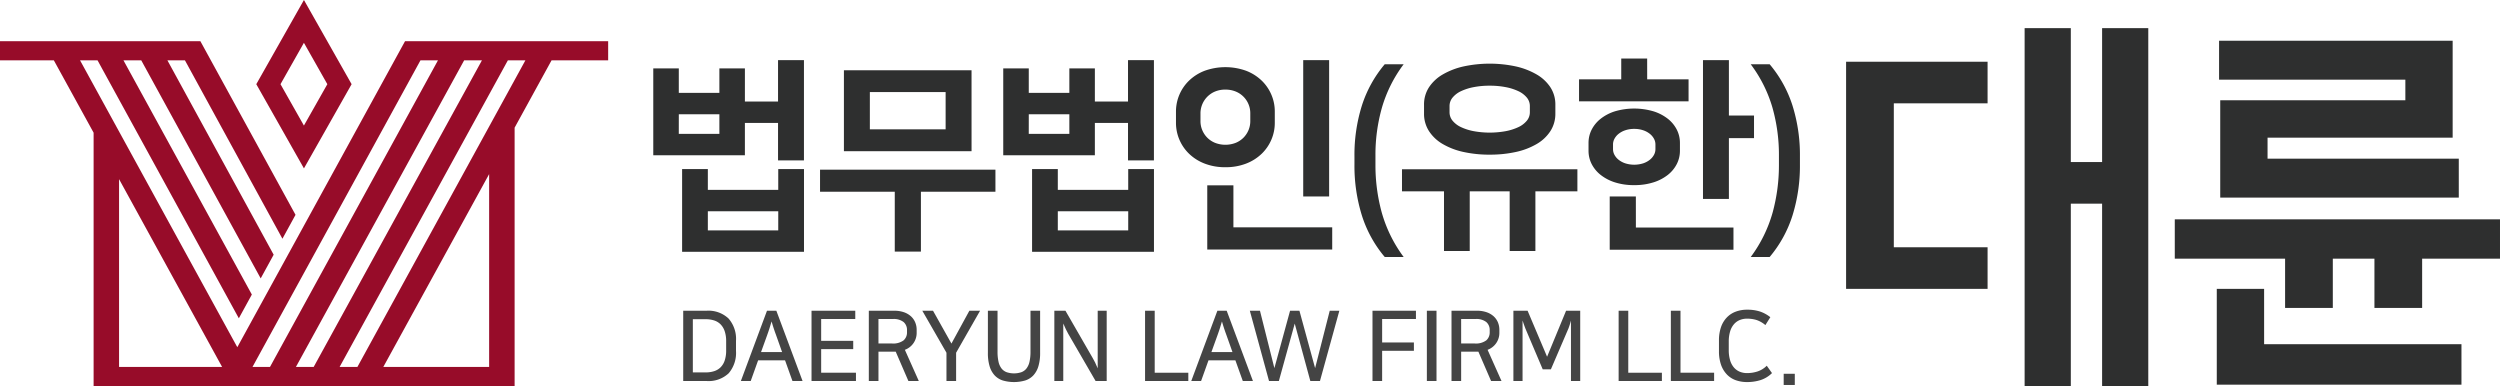
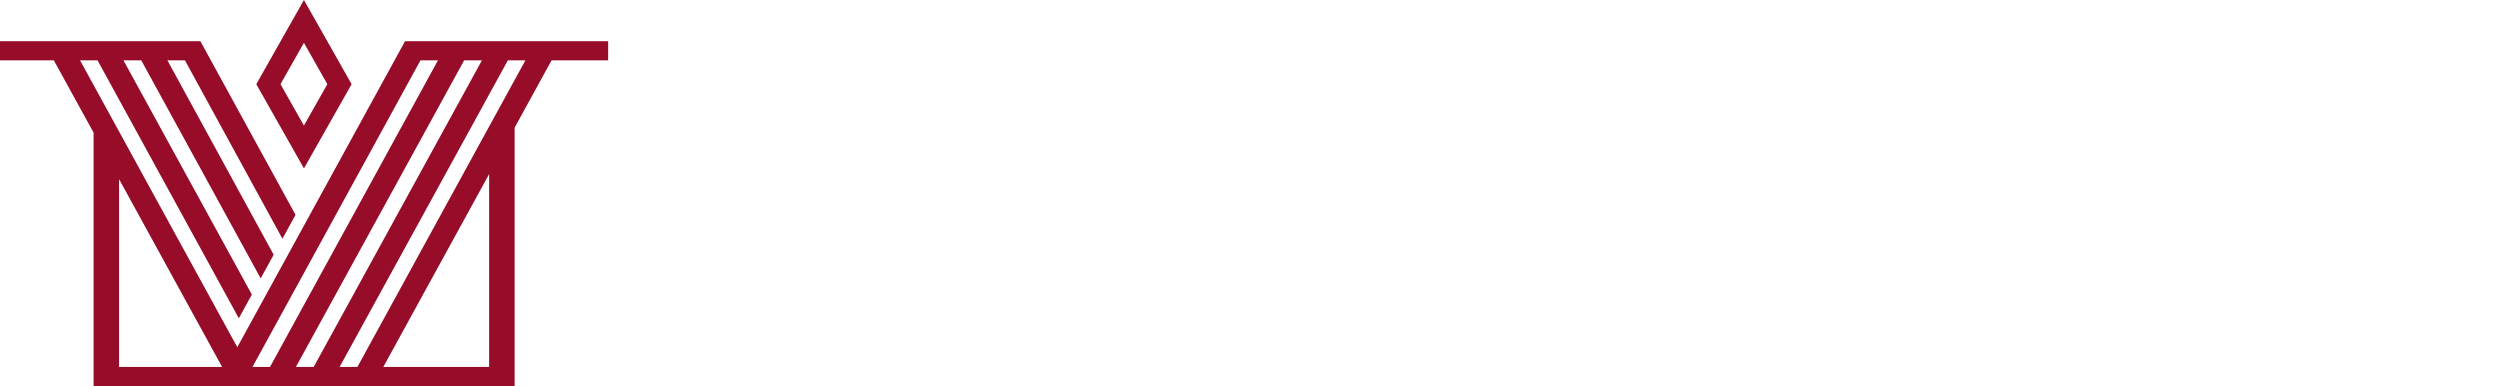
<svg xmlns="http://www.w3.org/2000/svg" id="그룹_206184" data-name="그룹 206184" width="100%" height="100%" viewBox="0 0 472.713 73.011">
  <defs>
    <clipPath id="clip-path">
-       <rect id="사각형_4183" data-name="사각형 4183" width="100%" height="100%" fill="none" />
-     </clipPath>
+       </clipPath>
  </defs>
  <path id="패스_10161" data-name="패스 10161" d="M60.6,15.919l4.428-7.825,4.429,7.825-4.429,7.824ZM65.033,0,56.021,15.919,65.033,31.84l9.014-15.922Z" transform="translate(-7.562)" fill="#970c29" />
  <path id="패스_10162" data-name="패스 10162" d="M22.513,35.088,42,70.6H22.513Zm69.975-.954V70.6H72.476ZM79.507,12.618h3.31L51.049,70.6h-3.31Zm8.261,0H91.13L59.311,70.6H55.95Zm8.264,0h3.316L67.578,70.6H64.213ZM76.589,9,44.87,66.867,15.133,12.618h3.308L45.033,61.167l.128.228,2.458-4.487L23.342,12.618h3.365L49.293,53.854l2.452-4.477L31.652,12.618h3.316L53.351,46.259l.053.093,2.474-4.517L37.985,9.179,37.886,9H0v3.622H10.18L17.7,26.307V74.224H97.306V25.355l6.988-12.737h10.7V9Z" transform="translate(0 -1.214)" fill="#970c29" />
  <g id="그룹_206183" data-name="그룹 206183" transform="translate(0 0)">
    <g id="그룹_206182" data-name="그룹 206182" clip-path="url(#clip-path)">
      <path id="패스_10163" data-name="패스 10163" d="M153.743,67.924a5.535,5.535,0,0,1,4.163,1.464,5.837,5.837,0,0,1,1.419,4.229v1.9a5.934,5.934,0,0,1-1.382,4.229,5.516,5.516,0,0,1-4.2,1.464h-4.4V67.924Zm-2.579,11.663h2.413a5.221,5.221,0,0,0,1.6-.231,3.057,3.057,0,0,0,1.226-.727,3.3,3.3,0,0,0,.783-1.291,5.845,5.845,0,0,0,.277-1.916V73.709a5.848,5.848,0,0,0-.277-1.916,3.388,3.388,0,0,0-.783-1.3,3,3,0,0,0-1.226-.737,5.247,5.247,0,0,0-1.6-.23h-2.413Z" transform="translate(-20.158 -9.169)" fill="#444" />
-       <path id="패스_10164" data-name="패스 10164" d="M173.612,81.208H171.7L170.3,77.3H165.21l-1.4,3.906h-1.861l4.938-13.284h1.769Zm-7.849-5.472h3.98l-1.105-3.114c-.1-.27-.184-.507-.258-.709s-.142-.4-.2-.59-.126-.389-.194-.6-.144-.467-.23-.774c-.1.307-.178.568-.24.783s-.123.414-.183.6-.126.378-.194.58-.151.439-.249.709Z" transform="translate(-21.86 -9.169)" fill="#444" />
      <path id="패스_10165" data-name="패스 10165" d="M185.664,67.924V69.49h-6.449v4.127h6.062v1.567h-6.062v4.458h6.578v1.566h-8.4V67.924Z" transform="translate(-23.945 -9.169)" fill="#444" />
      <path id="패스_10166" data-name="패스 10166" d="M191.739,81.208h-1.824V67.924h4.809a5.472,5.472,0,0,1,1.806.276,3.876,3.876,0,0,1,1.326.756,3.228,3.228,0,0,1,.82,1.142,3.646,3.646,0,0,1,.286,1.456v.479a3.4,3.4,0,0,1-2.23,3.28l2.635,5.9H197.4L195,75.662h-3.261Zm0-7.093h2.542a3.308,3.308,0,0,0,2.2-.58,1.978,1.978,0,0,0,.655-1.557v-.368a1.966,1.966,0,0,0-.645-1.548,3.008,3.008,0,0,0-2.027-.571h-2.727Z" transform="translate(-25.635 -9.169)" fill="#444" />
      <path id="패스_10167" data-name="패스 10167" d="M208,75.865v5.343h-1.824V75.865l-4.569-7.942h2.027l3.483,6.21,3.39-6.21h2.027Z" transform="translate(-27.214 -9.169)" fill="#444" />
      <path id="패스_10168" data-name="패스 10168" d="M225.82,67.924v7.96a8.566,8.566,0,0,1-.332,2.56,4.371,4.371,0,0,1-.958,1.714,3.61,3.61,0,0,1-1.548.958,7.628,7.628,0,0,1-4.2,0,3.61,3.61,0,0,1-1.548-.958,4.373,4.373,0,0,1-.958-1.714,8.6,8.6,0,0,1-.331-2.56v-7.96h1.824v7.738a8.44,8.44,0,0,0,.184,1.906,3.183,3.183,0,0,0,.571,1.272,2.2,2.2,0,0,0,.977.709,4.422,4.422,0,0,0,2.764,0,2.2,2.2,0,0,0,.977-.709,3.2,3.2,0,0,0,.571-1.272A8.44,8.44,0,0,0,224,75.662V67.924Z" transform="translate(-29.149 -9.169)" fill="#444" />
      <path id="패스_10169" data-name="패스 10169" d="M232.57,67.924l5.159,8.955c.135.221.285.5.452.838s.329.7.488,1.1V67.924h1.7V81.208h-2.1L233.1,72.291c-.136-.245-.285-.534-.452-.866s-.329-.694-.489-1.087V81.208H230.47V67.924Z" transform="translate(-31.11 -9.169)" fill="#444" />
      <path id="패스_10170" data-name="패스 10170" d="M252.124,67.924V79.642h6.356v1.566H250.3V67.924Z" transform="translate(-33.786 -9.169)" fill="#444" />
      <path id="패스_10171" data-name="패스 10171" d="M272.059,81.208h-1.916l-1.4-3.906h-5.085l-1.4,3.906H260.4l4.938-13.284H267.1Zm-7.849-5.472h3.98l-1.106-3.114c-.1-.27-.184-.507-.258-.709s-.142-.4-.2-.59-.126-.389-.194-.6-.144-.467-.23-.774c-.1.307-.178.568-.24.783s-.123.414-.183.6-.126.378-.194.58-.151.439-.249.709Z" transform="translate(-35.149 -9.169)" fill="#444" />
      <path id="패스_10172" data-name="패스 10172" d="M290.129,67.924l-3.666,13.284h-1.824l-2.948-10.852-3,10.852h-1.861L273.2,67.924h1.917l2.727,10.853,2.966-10.853h1.769l2.966,10.853,2.765-10.853Z" transform="translate(-36.877 -9.169)" fill="#444" />
      <path id="패스_10173" data-name="패스 10173" d="M308.231,67.924V69.49h-6.393v4.44h6.007V75.5h-6.007v5.711h-1.824V67.924Z" transform="translate(-40.497 -9.169)" fill="#444" />
      <rect id="사각형_4181" data-name="사각형 4181" width="1.823" height="13.284" transform="translate(269.799 58.755)" fill="#444" />
-       <path id="패스_10174" data-name="패스 10174" d="M319.111,81.208h-1.823V67.924H322.1a5.471,5.471,0,0,1,1.806.276,3.877,3.877,0,0,1,1.326.756,3.242,3.242,0,0,1,.821,1.142,3.661,3.661,0,0,1,.285,1.456v.479a3.4,3.4,0,0,1-2.23,3.28l2.635,5.9h-1.971l-2.4-5.546h-3.261Zm0-7.093h2.542a3.308,3.308,0,0,0,2.2-.58,1.978,1.978,0,0,0,.655-1.557v-.368a1.966,1.966,0,0,0-.645-1.548,3.008,3.008,0,0,0-2.027-.571h-2.727Z" transform="translate(-42.829 -9.169)" fill="#444" />
      <path id="패스_10175" data-name="패스 10175" d="M333.226,71.627c-.061-.135-.118-.267-.166-.4s-.1-.26-.147-.4-.1-.288-.166-.46-.129-.368-.2-.59V81.208h-1.732V67.924H333.5l3.685,8.7,3.592-8.7h2.672V81.208H341.7V69.785c-.061.246-.12.452-.175.618s-.1.316-.148.451-.089.265-.138.388-.1.252-.167.387L337.906,79h-1.547Z" transform="translate(-44.654 -9.169)" fill="#444" />
      <path id="패스_10176" data-name="패스 10176" d="M355.641,67.924V79.642H362v1.566h-8.18V67.924Z" transform="translate(-47.76 -9.169)" fill="#444" />
      <path id="패스_10177" data-name="패스 10177" d="M367.058,67.924V79.642h6.357v1.566h-8.18V67.924Z" transform="translate(-49.301 -9.169)" fill="#444" />
      <path id="패스_10178" data-name="패스 10178" d="M385.779,79.683A5.473,5.473,0,0,1,383.6,81.01a8.444,8.444,0,0,1-2.524.368,6.279,6.279,0,0,1-2.174-.359,4.336,4.336,0,0,1-1.676-1.1,5.062,5.062,0,0,1-1.087-1.823,7.649,7.649,0,0,1-.387-2.561V73.53a7.6,7.6,0,0,1,.387-2.543,5.02,5.02,0,0,1,1.1-1.823,4.534,4.534,0,0,1,1.686-1.1,6.043,6.043,0,0,1,2.156-.369,7.718,7.718,0,0,1,2.413.341,6.487,6.487,0,0,1,1.972,1.078l-.939,1.492a5.073,5.073,0,0,0-1.723-.977,6.166,6.166,0,0,0-1.723-.239,3.662,3.662,0,0,0-1.391.258,2.915,2.915,0,0,0-1.1.792,3.69,3.69,0,0,0-.728,1.363,6.669,6.669,0,0,0-.258,1.971V75.3a6.665,6.665,0,0,0,.258,1.971,3.683,3.683,0,0,0,.728,1.363,2.906,2.906,0,0,0,1.1.792,3.662,3.662,0,0,0,1.391.258A6.458,6.458,0,0,0,383,79.388a4.405,4.405,0,0,0,1.788-1.1Z" transform="translate(-50.721 -9.137)" fill="#444" />
      <rect id="사각형_4182" data-name="사각형 4182" width="2.1" height="2.118" transform="translate(337.269 70.675)" fill="#444" />
      <path id="패스_10179" data-name="패스 10179" d="M536.882,42.677v7.434H522.16v9.311h-9.02V50.111h-7.87v9.311h-9.023V50.111H475.389V42.677Zm-44.6,23.606h37.313v7.649H483.33V55.818h8.95Zm-8.3-27.721v-18.4h35.005v-3.9H483.763V8.9h44.168V27.231h-35V31.2h36.159v7.363Z" transform="translate(-64.17 -1.202)" fill="#2e2f2f" />
      <path id="패스_10180" data-name="패스 10180" d="M403.539,48.572v7.866h26.754V48.572H412.564V21.361h17.729V13.494H403.539Z" transform="translate(-54.471 -1.822)" fill="#2e2f2f" />
      <path id="패스_10181" data-name="패스 10181" d="M457.216,6.151V31.472H451.3V6.151h-8.735V73.84H451.3v-34.5h5.916v34.5h8.731V6.151Z" transform="translate(-59.739 -0.831)" fill="#2e2f2f" />
      <path id="패스_10182" data-name="패스 10182" d="M160.125,20.976h6.267V13.152h4.9V32.109h-4.9V25.024h-6.267v6.111H142.8V14.709h4.827v4.632H155.3V14.709h4.827Zm-12.5,6.111H155.3v-3.7H147.63ZM171.3,33.744V49.392H148.253V33.744h4.866v3.931h13.313V33.744Zm-4.866,7.98H153.118v3.62h13.313Z" transform="translate(-19.276 -1.776)" fill="#2e2f2f" />
-       <path id="패스_10183" data-name="패스 10183" d="M212.418,34.158v4.165H198.327V49.651h-4.944V38.323h-14.13V34.158Zm-4.515-3.5H183.768v-15.3H207.9Zm-19.229-4.126H203V19.483H188.673Z" transform="translate(-24.196 -2.073)" fill="#2e2f2f" />
-       <path id="패스_10184" data-name="패스 10184" d="M236.625,20.976h6.267V13.152h4.9V32.109h-4.9V25.024h-6.267v6.111H219.3V14.709h4.827v4.632H231.8V14.709h4.827Zm-12.5,6.111H231.8v-3.7H224.13ZM247.8,33.744V49.392H224.752V33.744h4.866v3.931h13.313V33.744Zm-4.866,7.98H229.618v3.62h13.313Z" transform="translate(-29.602 -1.776)" fill="#2e2f2f" />
+       <path id="패스_10184" data-name="패스 10184" d="M236.625,20.976h6.267V13.152h4.9V32.109h-4.9V25.024h-6.267H219.3V14.709h4.827v4.632H231.8V14.709h4.827Zm-12.5,6.111H231.8v-3.7H224.13ZM247.8,33.744V49.392H224.752V33.744h4.866v3.931h13.313V33.744Zm-4.866,7.98H229.618v3.62h13.313Z" transform="translate(-29.602 -1.776)" fill="#2e2f2f" />
      <path id="패스_10185" data-name="패스 10185" d="M266.4,33.393a10.612,10.612,0,0,1-3.912-.682,8.774,8.774,0,0,1-2.939-1.849,8.118,8.118,0,0,1-2.491-5.839v-2.18a8.118,8.118,0,0,1,2.491-5.839,8.789,8.789,0,0,1,2.939-1.849,11.581,11.581,0,0,1,7.824,0,8.8,8.8,0,0,1,2.938,1.849,8.081,8.081,0,0,1,1.849,2.686,8,8,0,0,1,.643,3.153v2.18a8,8,0,0,1-.643,3.153,8.081,8.081,0,0,1-1.849,2.686,8.788,8.788,0,0,1-2.938,1.849,10.623,10.623,0,0,1-3.912.682m0-14.675a5.006,5.006,0,0,0-1.965.369,4.467,4.467,0,0,0-2.745,4.107v1.479a4.356,4.356,0,0,0,.331,1.693,4.466,4.466,0,0,0,.934,1.421,4.417,4.417,0,0,0,1.479.992,5.4,5.4,0,0,0,3.932,0,4.434,4.434,0,0,0,1.479-.992,4.511,4.511,0,0,0,.934-1.421,4.387,4.387,0,0,0,.33-1.693V23.195a4.414,4.414,0,0,0-2.744-4.107,5.01,5.01,0,0,0-1.966-.369m1.518,26.041H286.6v4.2H262.974V36.819h4.944Zm18.1-5.839h-4.9V13.152h4.9Z" transform="translate(-34.698 -1.776)" fill="#2e2f2f" />
-       <path id="패스_10186" data-name="패스 10186" d="M300.042,33.2A33.822,33.822,0,0,0,301.21,42a25.791,25.791,0,0,0,4.164,8.486h-3.58a22.83,22.83,0,0,1-4.322-7.863,31.557,31.557,0,0,1-1.4-9.615V31.452a31.182,31.182,0,0,1,1.4-9.576,22.9,22.9,0,0,1,4.322-7.824h3.58a25.414,25.414,0,0,0-4.105,8.194,32.716,32.716,0,0,0-1.227,9.011Z" transform="translate(-39.965 -1.897)" fill="#2e2f2f" />
      <path id="패스_10187" data-name="패스 10187" d="M339.63,33.886v4.165h-7.941V49.339h-4.866V38.051h-7.551V49.339h-4.866V38.051h-7.942V33.886Zm-16.582-2.764a22.615,22.615,0,0,1-4.944-.506,13.391,13.391,0,0,1-3.932-1.5,7.646,7.646,0,0,1-2.607-2.452,6.039,6.039,0,0,1-.934-3.328V21.7a5.944,5.944,0,0,1,.934-3.309,7.741,7.741,0,0,1,2.607-2.433,13.85,13.85,0,0,1,3.932-1.518,23.539,23.539,0,0,1,9.888,0,13.871,13.871,0,0,1,3.931,1.518,7.748,7.748,0,0,1,2.607,2.433,5.944,5.944,0,0,1,.934,3.309v1.635a6.038,6.038,0,0,1-.934,3.328,7.654,7.654,0,0,1-2.607,2.452,13.41,13.41,0,0,1-3.931,1.5,22.618,22.618,0,0,1-4.944.506m0-13.04a15.6,15.6,0,0,0-3.016.272,10.022,10.022,0,0,0-2.394.759,4.576,4.576,0,0,0-1.6,1.207,2.5,2.5,0,0,0-.583,1.616V23.1a2.494,2.494,0,0,0,.583,1.615,4.534,4.534,0,0,0,1.6,1.207,9.944,9.944,0,0,0,2.394.759,16.836,16.836,0,0,0,6.033,0,9.968,9.968,0,0,0,2.394-.759,4.542,4.542,0,0,0,1.6-1.207,2.494,2.494,0,0,0,.583-1.615V21.936a2.5,2.5,0,0,0-.583-1.616,4.583,4.583,0,0,0-1.6-1.207,10.047,10.047,0,0,0-2.394-.759,15.609,15.609,0,0,0-3.017-.272" transform="translate(-41.368 -1.879)" fill="#2e2f2f" />
      <path id="패스_10188" data-name="패스 10188" d="M358.049,16.724h7.824v4.165H345.164V16.724h7.981V12.792h4.9ZM355.6,36.731a11.692,11.692,0,0,1-3.66-.525,8.5,8.5,0,0,1-2.706-1.421,6.231,6.231,0,0,1-1.693-2.063,5.5,5.5,0,0,1-.583-2.491V28.752a5.5,5.5,0,0,1,.583-2.491,6.248,6.248,0,0,1,1.693-2.063,8.481,8.481,0,0,1,2.706-1.42,12.925,12.925,0,0,1,7.3,0,8.449,8.449,0,0,1,2.725,1.42,6.227,6.227,0,0,1,1.693,2.063,5.5,5.5,0,0,1,.584,2.491v1.479a5.5,5.5,0,0,1-.584,2.491,6.21,6.21,0,0,1-1.693,2.063,8.467,8.467,0,0,1-2.725,1.421,11.738,11.738,0,0,1-3.639.525m.311,8.019h18.451v4.2H350.964V38.872h4.944ZM355.6,26.1a5.13,5.13,0,0,0-1.733.272,4.065,4.065,0,0,0-1.266.7,2.973,2.973,0,0,0-.759.934,2.252,2.252,0,0,0-.253,1.012v.934a2.241,2.241,0,0,0,.253,1.012,2.963,2.963,0,0,0,.759.934,4.065,4.065,0,0,0,1.266.7,5.642,5.642,0,0,0,3.464,0,4.075,4.075,0,0,0,1.266-.7,3,3,0,0,0,.759-.934,2.241,2.241,0,0,0,.253-1.012v-.934a2.251,2.251,0,0,0-.253-1.012,3.009,3.009,0,0,0-.759-.934,4.075,4.075,0,0,0-1.266-.7A5.132,5.132,0,0,0,355.6,26.1m17.9-2.53h4.749v4.282H373.5V39.339h-4.9V13.1h4.9Z" transform="translate(-46.591 -1.727)" fill="#2e2f2f" />
      <path id="패스_10189" data-name="패스 10189" d="M388.028,31.257a32.715,32.715,0,0,0-1.227-9.011,25.451,25.451,0,0,0-4.106-8.194h3.581a22.9,22.9,0,0,1,4.321,7.824,31.156,31.156,0,0,1,1.4,9.576v1.557a31.53,31.53,0,0,1-1.4,9.615,22.828,22.828,0,0,1-4.321,7.863H382.7A25.773,25.773,0,0,0,386.859,42a33.822,33.822,0,0,0,1.169-8.8Z" transform="translate(-51.658 -1.897)" fill="#2e2f2f" />
    </g>
  </g>
</svg>